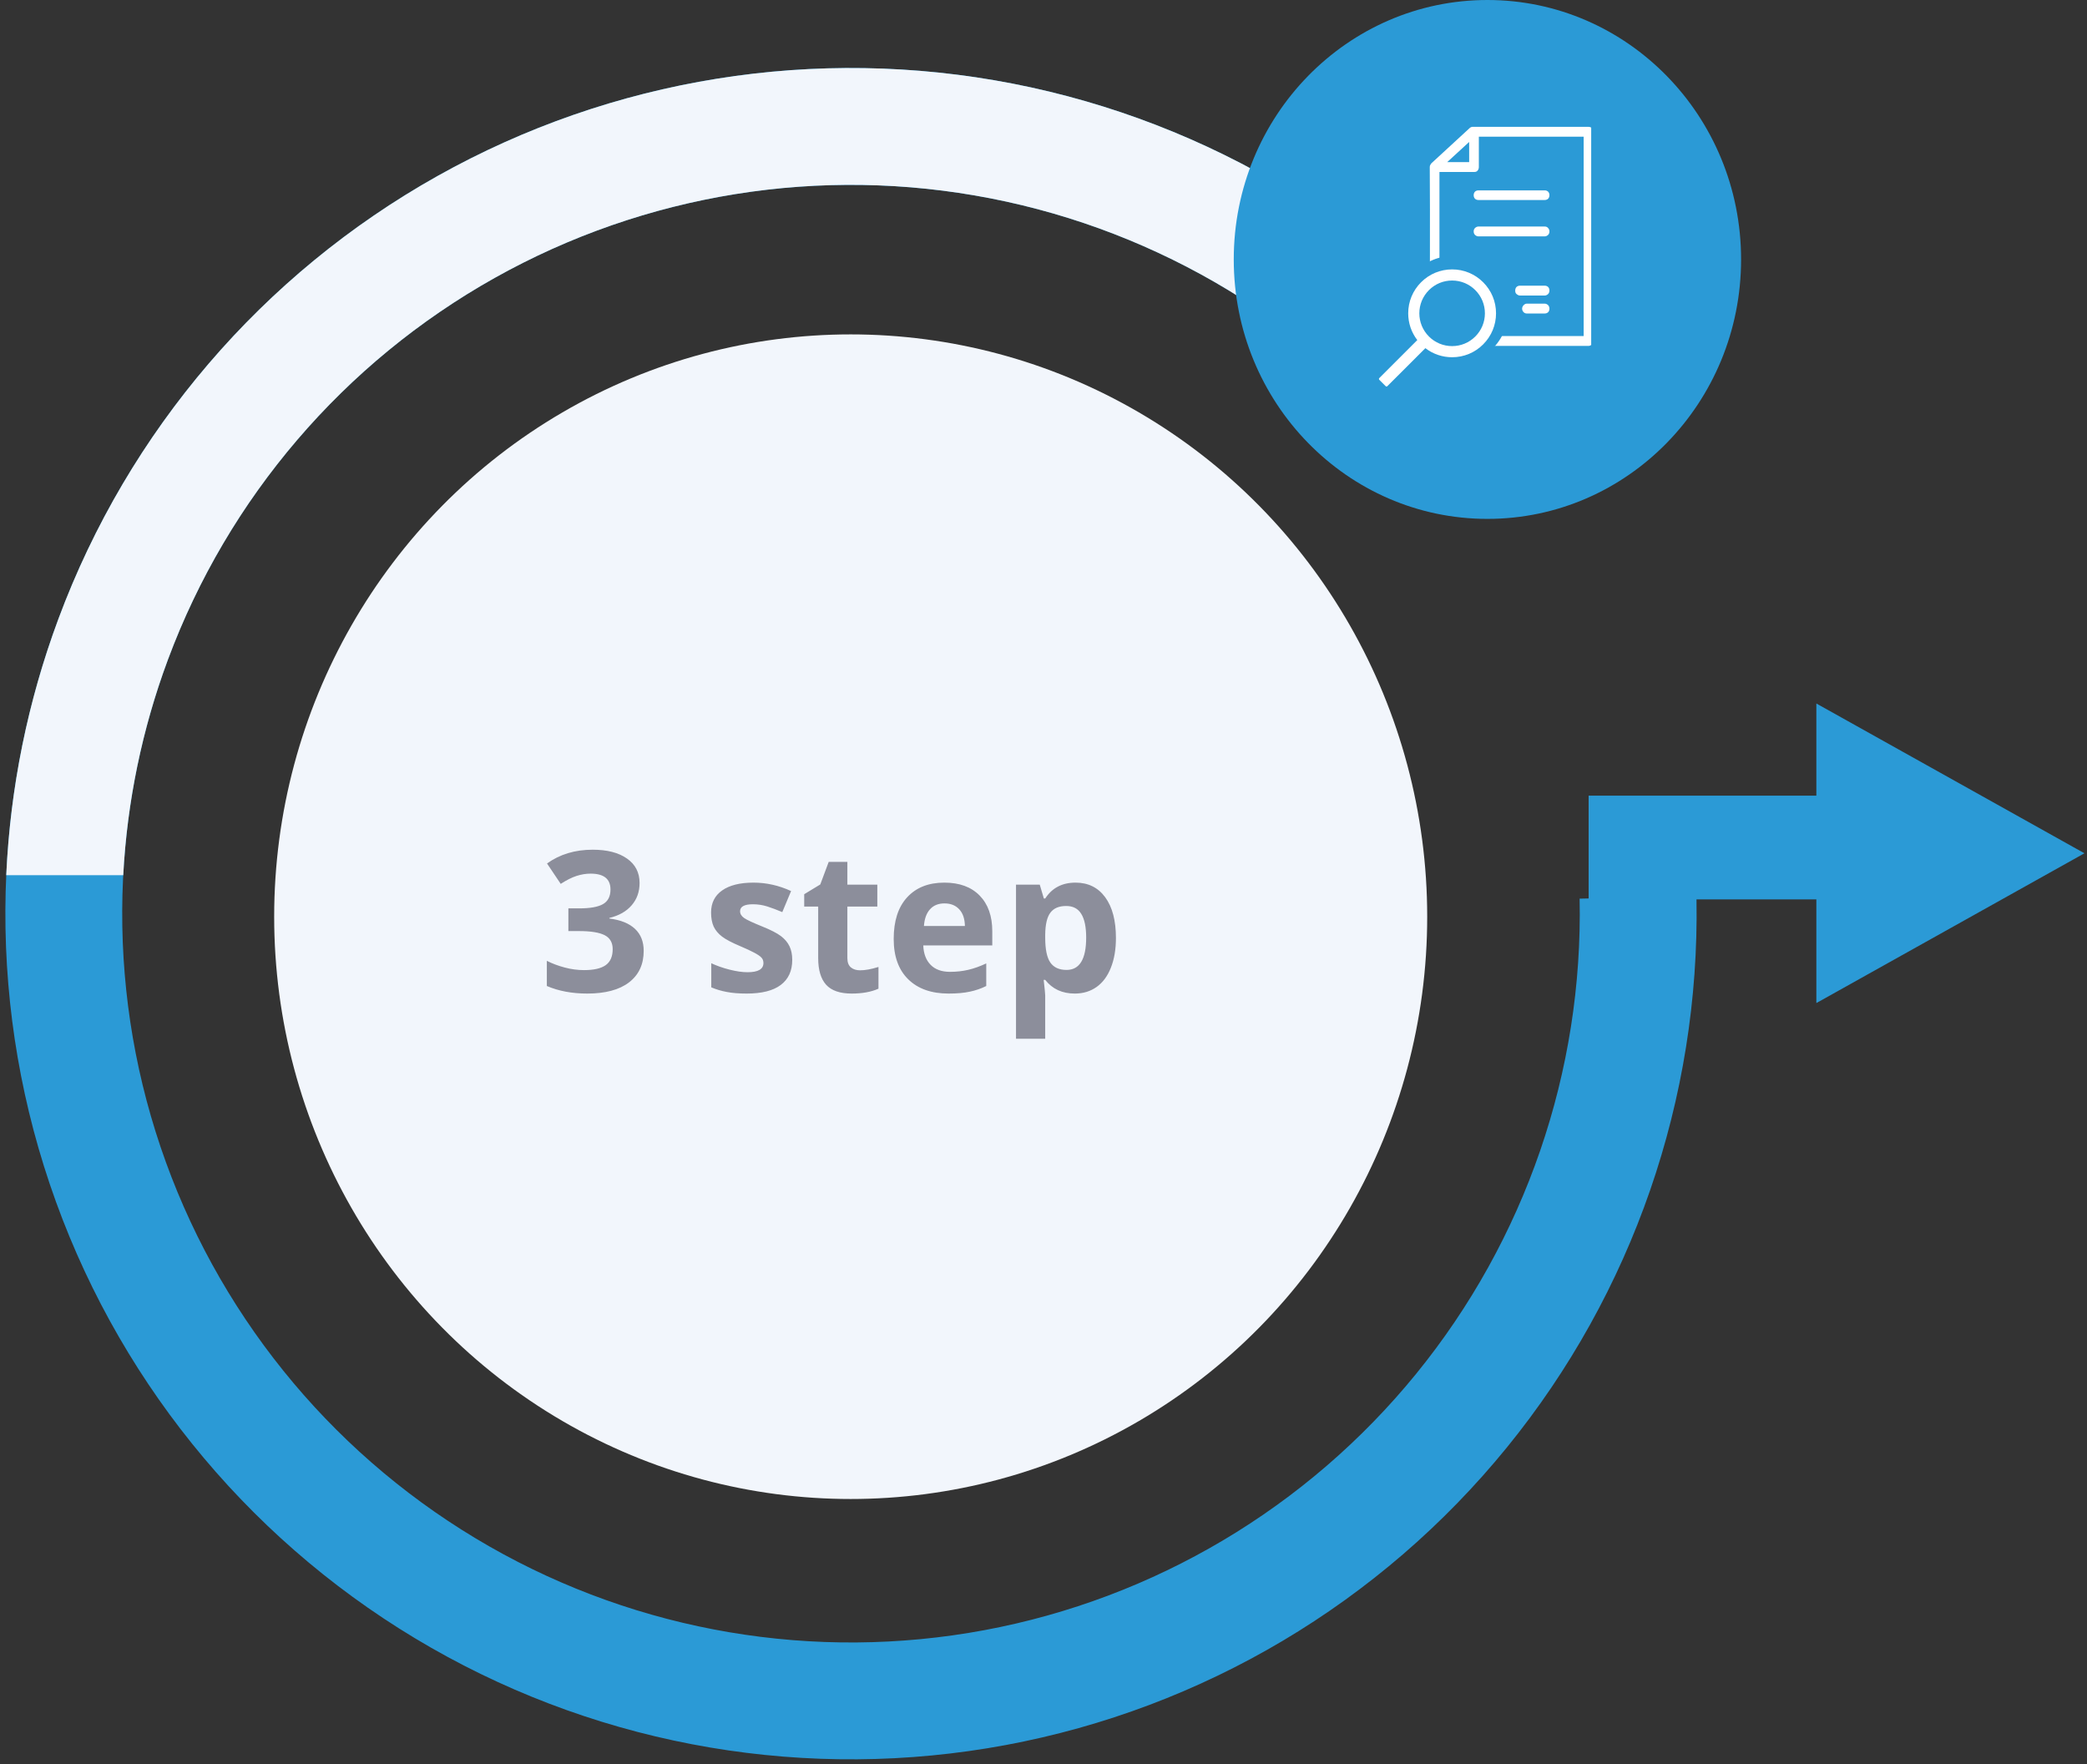
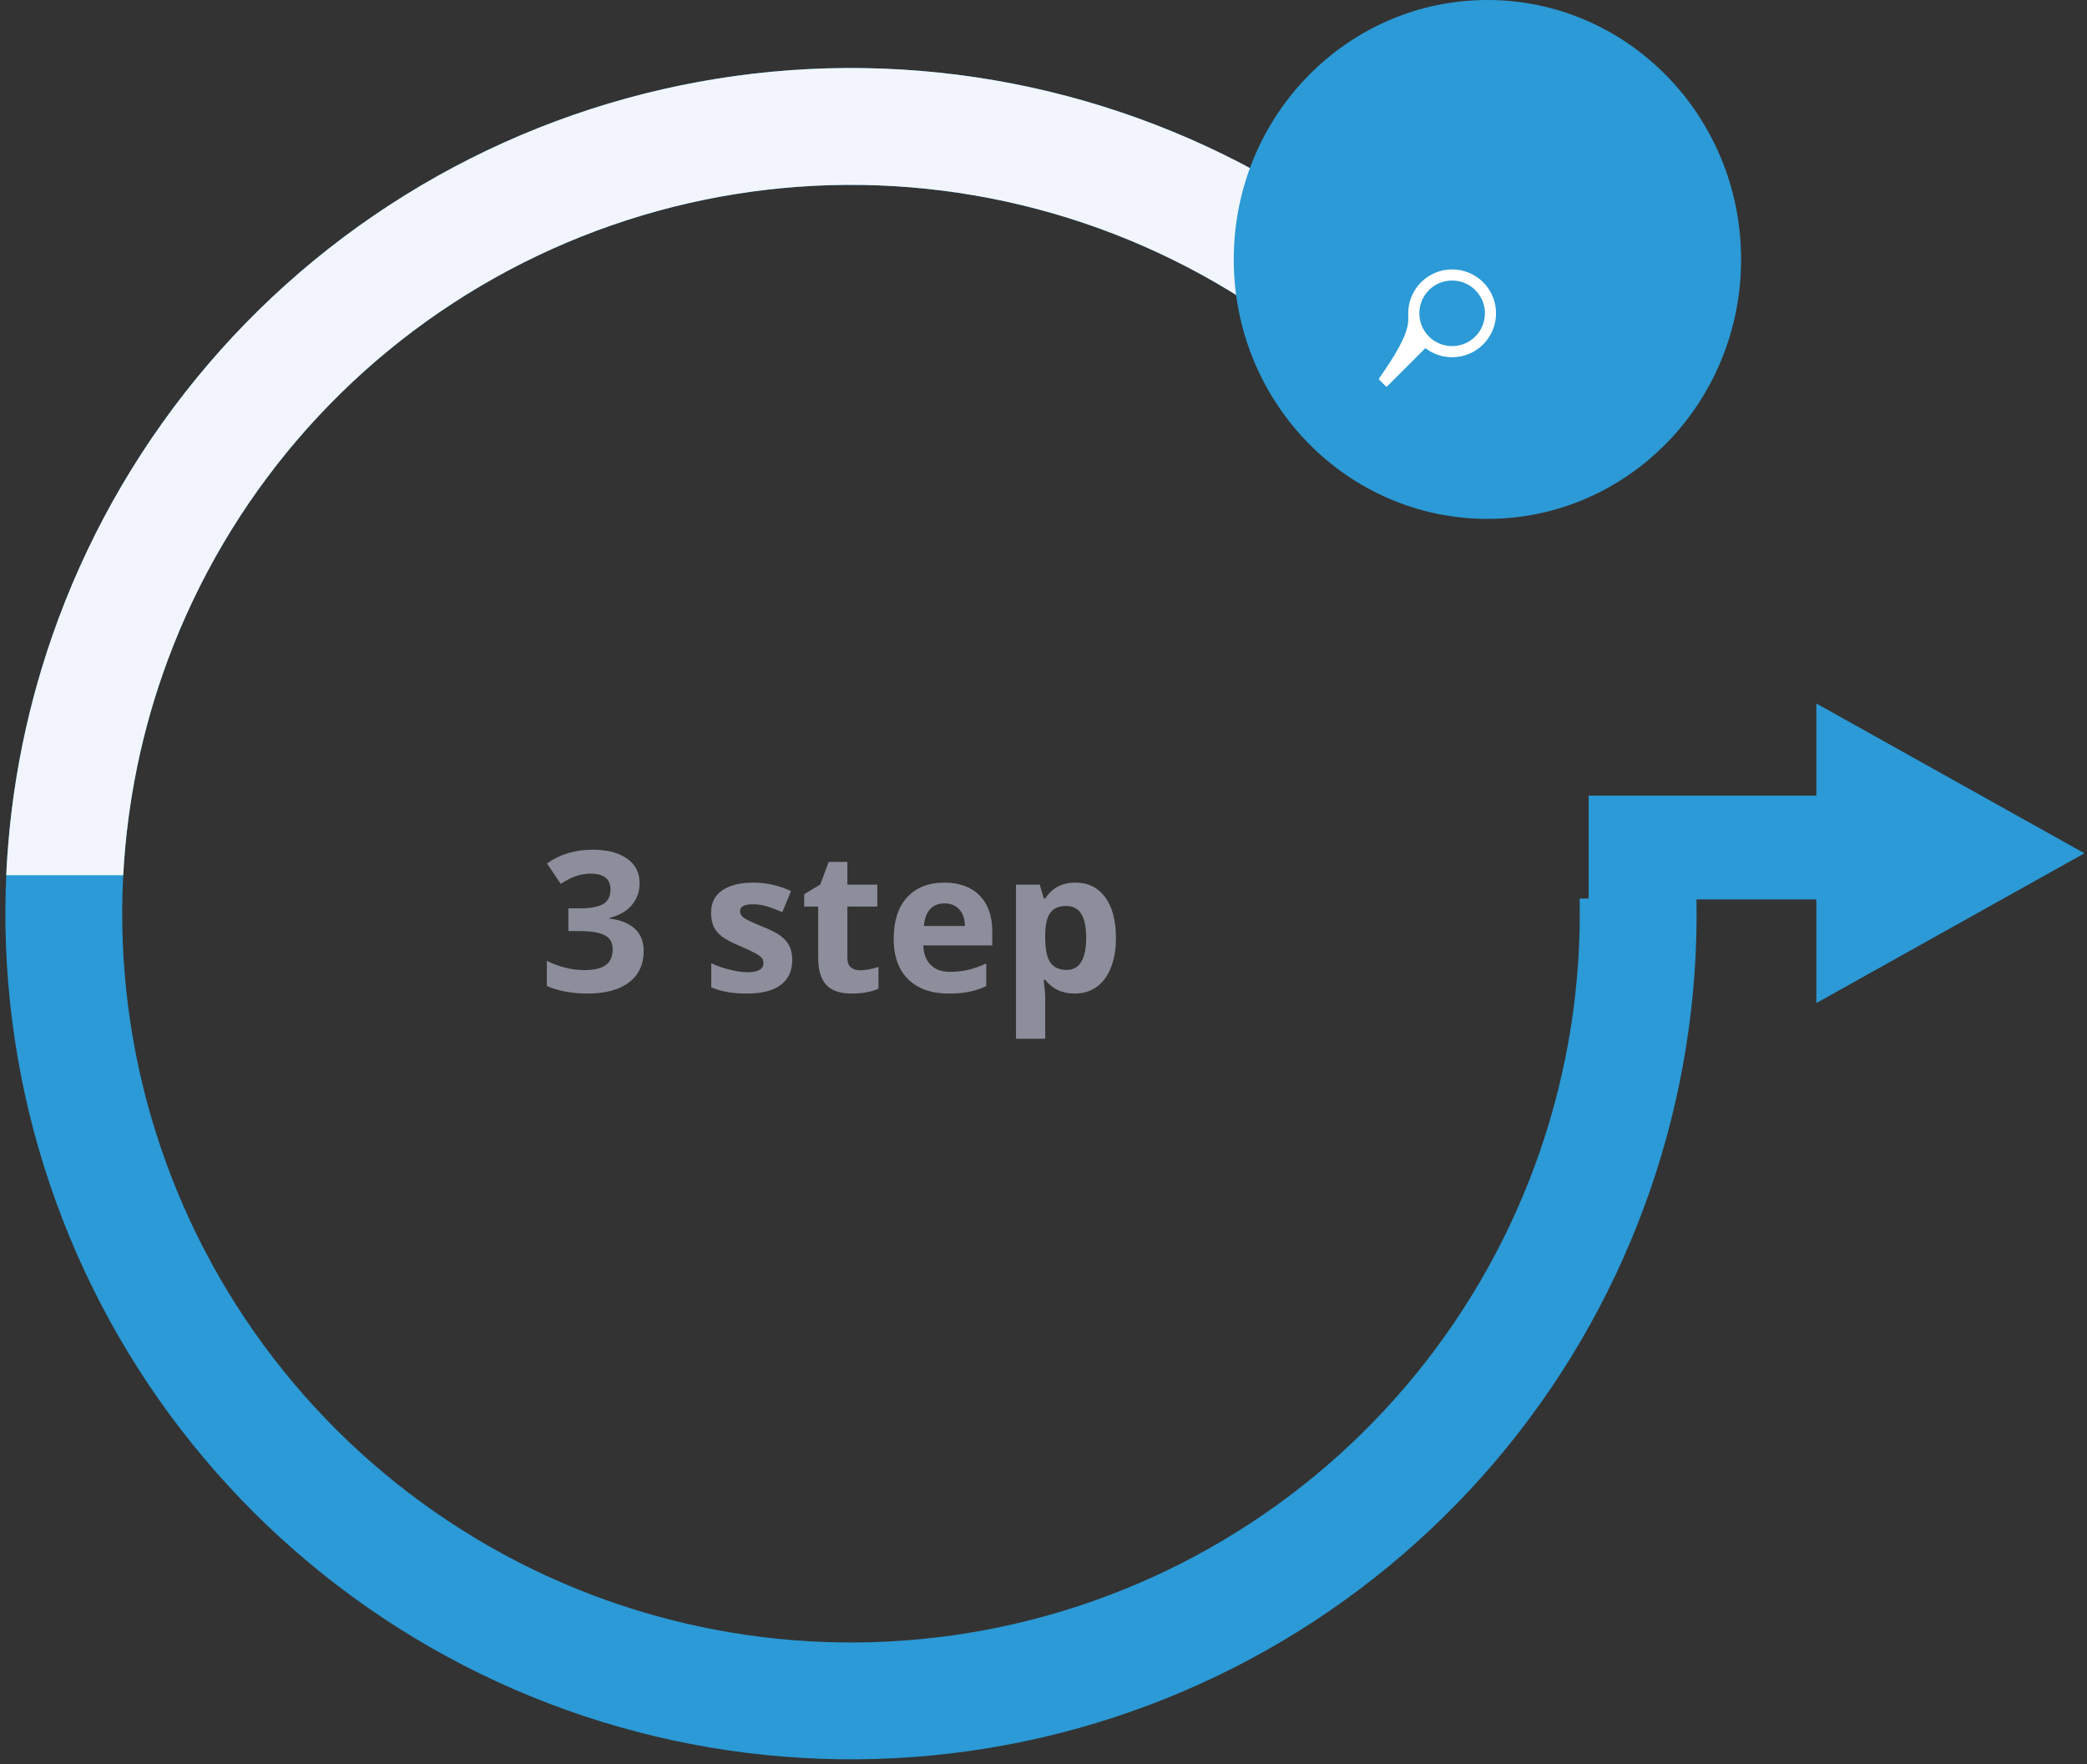
<svg xmlns="http://www.w3.org/2000/svg" width="181" height="153" viewBox="0 0 181 153" fill="none">
  <rect x="0" y="0" width="181" height="153" fill="#333333" stroke="none" />
-   <ellipse cx="73.778" cy="79.5" rx="50" ry="50.5" fill="#F2F6FC" />
  <path fill-rule="evenodd" clip-rule="evenodd" d="M131.082 33.435C120.227 19.86 104.903 10.582 87.843 7.254C70.783 3.927 53.096 6.767 37.935 15.268C22.774 23.769 11.126 37.379 5.066 53.67C-0.993 69.961 -1.07 87.875 4.851 104.217C10.771 120.559 22.303 134.268 37.391 142.898C52.479 151.528 70.141 154.519 87.229 151.337C104.317 148.155 119.719 139.008 130.69 125.526C141.603 112.115 147.424 95.282 147.133 78H157.528V86.99L180.778 74L157.528 61.01V69H137.778V77.918L136.996 77.934C137.304 92.911 132.284 107.51 122.829 119.13C113.375 130.749 100.101 138.632 85.374 141.374C70.647 144.116 55.425 141.539 42.423 134.101C29.42 126.663 19.481 114.849 14.379 100.765C9.276 86.681 9.342 71.243 14.564 57.203C19.787 43.163 29.826 31.434 42.892 24.108C55.957 16.781 71.201 14.334 85.903 17.201C100.606 20.069 113.812 28.065 123.168 39.764L131.082 33.435Z" fill="#2B9AD6" />
  <path d="M55.469 76.579C55.469 77.337 55.24 77.981 54.78 78.513C54.321 79.044 53.676 79.409 52.846 79.608V79.658C53.826 79.78 54.567 80.079 55.071 80.555C55.574 81.025 55.826 81.662 55.826 82.464C55.826 83.632 55.403 84.542 54.556 85.195C53.709 85.842 52.5 86.166 50.929 86.166C49.612 86.166 48.444 85.947 47.426 85.51V83.327C47.896 83.565 48.414 83.759 48.978 83.908C49.542 84.058 50.101 84.132 50.655 84.132C51.502 84.132 52.127 83.988 52.531 83.701C52.935 83.413 53.137 82.951 53.137 82.314C53.137 81.745 52.904 81.341 52.44 81.103C51.975 80.865 51.233 80.746 50.215 80.746H49.294V78.778H50.231C51.172 78.778 51.858 78.657 52.29 78.413C52.727 78.164 52.946 77.741 52.946 77.143C52.946 76.224 52.37 75.765 51.219 75.765C50.821 75.765 50.414 75.832 49.999 75.964C49.59 76.097 49.133 76.327 48.629 76.653L47.442 74.885C48.549 74.088 49.869 73.69 51.402 73.69C52.658 73.69 53.649 73.945 54.373 74.454C55.104 74.963 55.469 75.671 55.469 76.579ZM68.709 83.244C68.709 84.196 68.377 84.921 67.713 85.419C67.054 85.917 66.067 86.166 64.749 86.166C64.074 86.166 63.499 86.119 63.023 86.025C62.547 85.936 62.102 85.803 61.687 85.626V83.535C62.157 83.756 62.685 83.941 63.272 84.091C63.864 84.24 64.384 84.315 64.832 84.315C65.751 84.315 66.21 84.049 66.21 83.518C66.21 83.319 66.15 83.158 66.028 83.037C65.906 82.909 65.696 82.768 65.397 82.613C65.098 82.453 64.7 82.267 64.202 82.057C63.488 81.758 62.962 81.482 62.624 81.227C62.292 80.972 62.049 80.682 61.894 80.356C61.745 80.023 61.67 79.617 61.67 79.135C61.67 78.311 61.988 77.674 62.624 77.226C63.266 76.772 64.174 76.545 65.347 76.545C66.465 76.545 67.552 76.789 68.609 77.276L67.846 79.102C67.381 78.903 66.947 78.74 66.543 78.612C66.138 78.485 65.726 78.421 65.306 78.421C64.559 78.421 64.185 78.623 64.185 79.027C64.185 79.254 64.304 79.451 64.542 79.617C64.785 79.783 65.314 80.029 66.127 80.356C66.852 80.649 67.384 80.923 67.721 81.177C68.059 81.432 68.308 81.725 68.468 82.057C68.629 82.389 68.709 82.785 68.709 83.244ZM74.594 84.149C75.037 84.149 75.568 84.052 76.188 83.858V85.743C75.557 86.025 74.782 86.166 73.864 86.166C72.851 86.166 72.112 85.912 71.647 85.402C71.188 84.888 70.959 84.118 70.959 83.095V78.621H69.747V77.55L71.141 76.703L71.872 74.744H73.49V76.72H76.088V78.621H73.49V83.095C73.49 83.454 73.59 83.72 73.789 83.892C73.994 84.063 74.262 84.149 74.594 84.149ZM81.915 78.347C81.379 78.347 80.958 78.518 80.654 78.861C80.349 79.199 80.175 79.68 80.131 80.306H83.684C83.672 79.68 83.509 79.199 83.194 78.861C82.878 78.518 82.452 78.347 81.915 78.347ZM82.272 86.166C80.778 86.166 79.611 85.754 78.769 84.929C77.928 84.105 77.508 82.937 77.508 81.426C77.508 79.871 77.895 78.67 78.67 77.824C79.45 76.972 80.526 76.545 81.899 76.545C83.21 76.545 84.231 76.919 84.962 77.666C85.692 78.413 86.058 79.445 86.058 80.762V81.991H80.073C80.1 82.71 80.314 83.272 80.712 83.676C81.11 84.08 81.669 84.282 82.389 84.282C82.948 84.282 83.476 84.224 83.974 84.107C84.472 83.991 84.992 83.806 85.535 83.551V85.51C85.092 85.732 84.619 85.895 84.115 86C83.612 86.111 82.997 86.166 82.272 86.166ZM93.213 86.166C92.123 86.166 91.268 85.77 90.648 84.979H90.515C90.604 85.754 90.648 86.202 90.648 86.324V90.084H88.116V76.72H90.175L90.532 77.923H90.648C91.24 77.005 92.117 76.545 93.279 76.545C94.375 76.545 95.233 76.969 95.853 77.815C96.472 78.662 96.782 79.838 96.782 81.343C96.782 82.334 96.636 83.194 96.342 83.925C96.055 84.655 95.642 85.211 95.106 85.593C94.569 85.975 93.938 86.166 93.213 86.166ZM92.466 78.571C91.841 78.571 91.384 78.764 91.096 79.152C90.808 79.534 90.659 80.167 90.648 81.053V81.327C90.648 82.323 90.795 83.037 91.088 83.468C91.387 83.9 91.857 84.116 92.499 84.116C93.633 84.116 94.201 83.18 94.201 81.31C94.201 80.397 94.06 79.713 93.777 79.26C93.501 78.8 93.064 78.571 92.466 78.571Z" fill="#8C8E9B" />
  <path fill-rule="evenodd" clip-rule="evenodd" d="M87.844 7.255C104.904 10.582 120.228 19.861 131.083 33.436L123.169 39.765C113.813 28.065 100.607 20.069 85.904 17.202C71.201 14.334 55.958 16.782 42.892 24.108C29.826 31.434 19.787 43.163 14.565 57.203C12.316 63.25 11.024 69.555 10.688 75.9H0.542C0.885 68.358 2.394 60.856 5.067 53.67C11.126 37.379 22.775 23.77 37.936 15.269C53.097 6.768 70.784 3.928 87.844 7.255Z" fill="#F2F6FC" />
  <ellipse cx="129" cy="22.5" rx="22" ry="22.5" fill="#2B9AD6" />
  <g clip-path="url(#clip0_285_7483)">
    <path d="M127.752 11H137.757C137.888 11 137.981 11.038 138.056 11.114C138.131 11.19 138.187 11.304 138.187 11.418V29.582C138.187 29.696 138.131 29.791 138.056 29.867C137.981 29.943 137.888 30 137.757 30H124.411C124.299 30 124.205 29.943 124.131 29.867C124.056 29.791 124 29.696 124 29.582C124 24.756 124.037 19.284 124 14.477C124 14.401 124.019 14.344 124.056 14.287C124.075 14.249 124.112 14.192 124.149 14.154L127.472 11.095C127.509 11.057 127.565 11.038 127.603 11.019C127.659 11 127.696 11 127.752 11ZM132.419 27.188C132.307 27.188 132.213 27.15 132.139 27.074C132.064 26.998 132.008 26.884 132.008 26.77C132.008 26.656 132.064 26.542 132.139 26.466C132.213 26.39 132.307 26.333 132.419 26.333H133.968C134.08 26.333 134.192 26.39 134.267 26.466C134.341 26.542 134.379 26.656 134.379 26.77C134.379 26.884 134.341 26.998 134.267 27.074C134.192 27.15 134.08 27.188 133.968 27.188H132.419ZM131.821 25.63C131.709 25.63 131.616 25.573 131.523 25.497C131.429 25.421 131.411 25.307 131.411 25.193C131.411 25.079 131.448 24.965 131.523 24.889C131.597 24.813 131.709 24.775 131.821 24.775H133.968C134.08 24.775 134.192 24.813 134.267 24.889C134.341 24.965 134.379 25.079 134.379 25.193C134.379 25.307 134.341 25.421 134.267 25.497C134.192 25.573 134.08 25.63 133.968 25.63H131.821ZM128.219 20.5C128.107 20.5 127.995 20.443 127.92 20.367C127.845 20.291 127.808 20.196 127.808 20.063C127.808 19.949 127.845 19.854 127.92 19.778C127.995 19.702 128.107 19.645 128.219 19.645H133.968C134.08 19.645 134.192 19.683 134.267 19.778C134.341 19.873 134.379 19.949 134.379 20.063C134.379 20.196 134.341 20.291 134.267 20.367C134.192 20.443 134.08 20.5 133.968 20.5H128.219ZM128.219 17.346C128.107 17.346 127.995 17.308 127.92 17.232C127.845 17.156 127.808 17.042 127.808 16.928C127.808 16.814 127.845 16.7 127.92 16.624C127.995 16.548 128.107 16.51 128.219 16.51H133.968C134.08 16.51 134.192 16.548 134.267 16.624C134.341 16.7 134.379 16.814 134.379 16.928C134.379 17.042 134.341 17.156 134.267 17.232C134.192 17.308 134.08 17.346 133.968 17.346H128.219ZM128.256 11.855V14.496C128.256 14.61 128.219 14.705 128.144 14.8C128.069 14.895 127.957 14.914 127.845 14.914H124.84V29.145H137.347V11.855H128.256ZM127.416 14.059V12.311L125.512 14.059H127.416Z" fill="white" />
  </g>
-   <path d="M122.748 30.252C123.643 31.145 124.829 31.636 126.091 31.636C127.353 31.636 128.539 31.145 129.434 30.252C130.326 29.357 130.818 28.171 130.818 26.909C130.818 25.647 130.326 24.459 129.434 23.566C128.539 22.674 127.353 22.182 126.091 22.182C124.829 22.182 123.641 22.672 122.748 23.566C121.855 24.461 121.364 25.647 121.364 26.909C121.364 28.171 121.855 29.359 122.748 30.252Z" fill="#2B9AD6" />
-   <path d="M119.621 32.79L122.918 29.493C122.407 28.831 122.13 28.023 122.13 27.172C122.13 26.154 122.527 25.199 123.246 24.479C123.964 23.76 124.922 23.363 125.939 23.363C126.955 23.363 127.913 23.761 128.631 24.479C129.351 25.198 129.747 26.154 129.747 27.172C129.747 28.189 129.35 29.146 128.631 29.865C127.913 30.585 126.957 30.981 125.939 30.981C125.088 30.981 124.281 30.704 123.619 30.194L120.322 33.489C120.312 33.499 120.301 33.507 120.288 33.512C120.276 33.517 120.262 33.52 120.248 33.52C120.235 33.52 120.221 33.517 120.209 33.512C120.196 33.507 120.185 33.499 120.175 33.489L119.621 32.937C119.612 32.927 119.604 32.916 119.599 32.903C119.594 32.891 119.591 32.877 119.591 32.863C119.591 32.85 119.594 32.836 119.599 32.824C119.604 32.811 119.612 32.8 119.621 32.79ZM123.928 29.183C124.466 29.72 125.179 30.016 125.939 30.016C126.698 30.016 127.411 29.72 127.949 29.183C128.486 28.645 128.782 27.931 128.782 27.172C128.782 26.413 128.486 25.698 127.949 25.161C127.411 24.624 126.698 24.328 125.939 24.328C125.179 24.328 124.465 24.623 123.928 25.161C123.391 25.7 123.095 26.413 123.095 27.172C123.095 27.931 123.391 28.646 123.928 29.183Z" fill="white" />
+   <path d="M119.621 32.79C122.407 28.831 122.13 28.023 122.13 27.172C122.13 26.154 122.527 25.199 123.246 24.479C123.964 23.76 124.922 23.363 125.939 23.363C126.955 23.363 127.913 23.761 128.631 24.479C129.351 25.198 129.747 26.154 129.747 27.172C129.747 28.189 129.35 29.146 128.631 29.865C127.913 30.585 126.957 30.981 125.939 30.981C125.088 30.981 124.281 30.704 123.619 30.194L120.322 33.489C120.312 33.499 120.301 33.507 120.288 33.512C120.276 33.517 120.262 33.52 120.248 33.52C120.235 33.52 120.221 33.517 120.209 33.512C120.196 33.507 120.185 33.499 120.175 33.489L119.621 32.937C119.612 32.927 119.604 32.916 119.599 32.903C119.594 32.891 119.591 32.877 119.591 32.863C119.591 32.85 119.594 32.836 119.599 32.824C119.604 32.811 119.612 32.8 119.621 32.79ZM123.928 29.183C124.466 29.72 125.179 30.016 125.939 30.016C126.698 30.016 127.411 29.72 127.949 29.183C128.486 28.645 128.782 27.931 128.782 27.172C128.782 26.413 128.486 25.698 127.949 25.161C127.411 24.624 126.698 24.328 125.939 24.328C125.179 24.328 124.465 24.623 123.928 25.161C123.391 25.7 123.095 26.413 123.095 27.172C123.095 27.931 123.391 28.646 123.928 29.183Z" fill="white" />
  <defs>
    <clipPath id="clip0_285_7483">
-       <rect width="14" height="19" fill="white" transform="translate(124 11)" />
-     </clipPath>
+       </clipPath>
  </defs>
</svg>